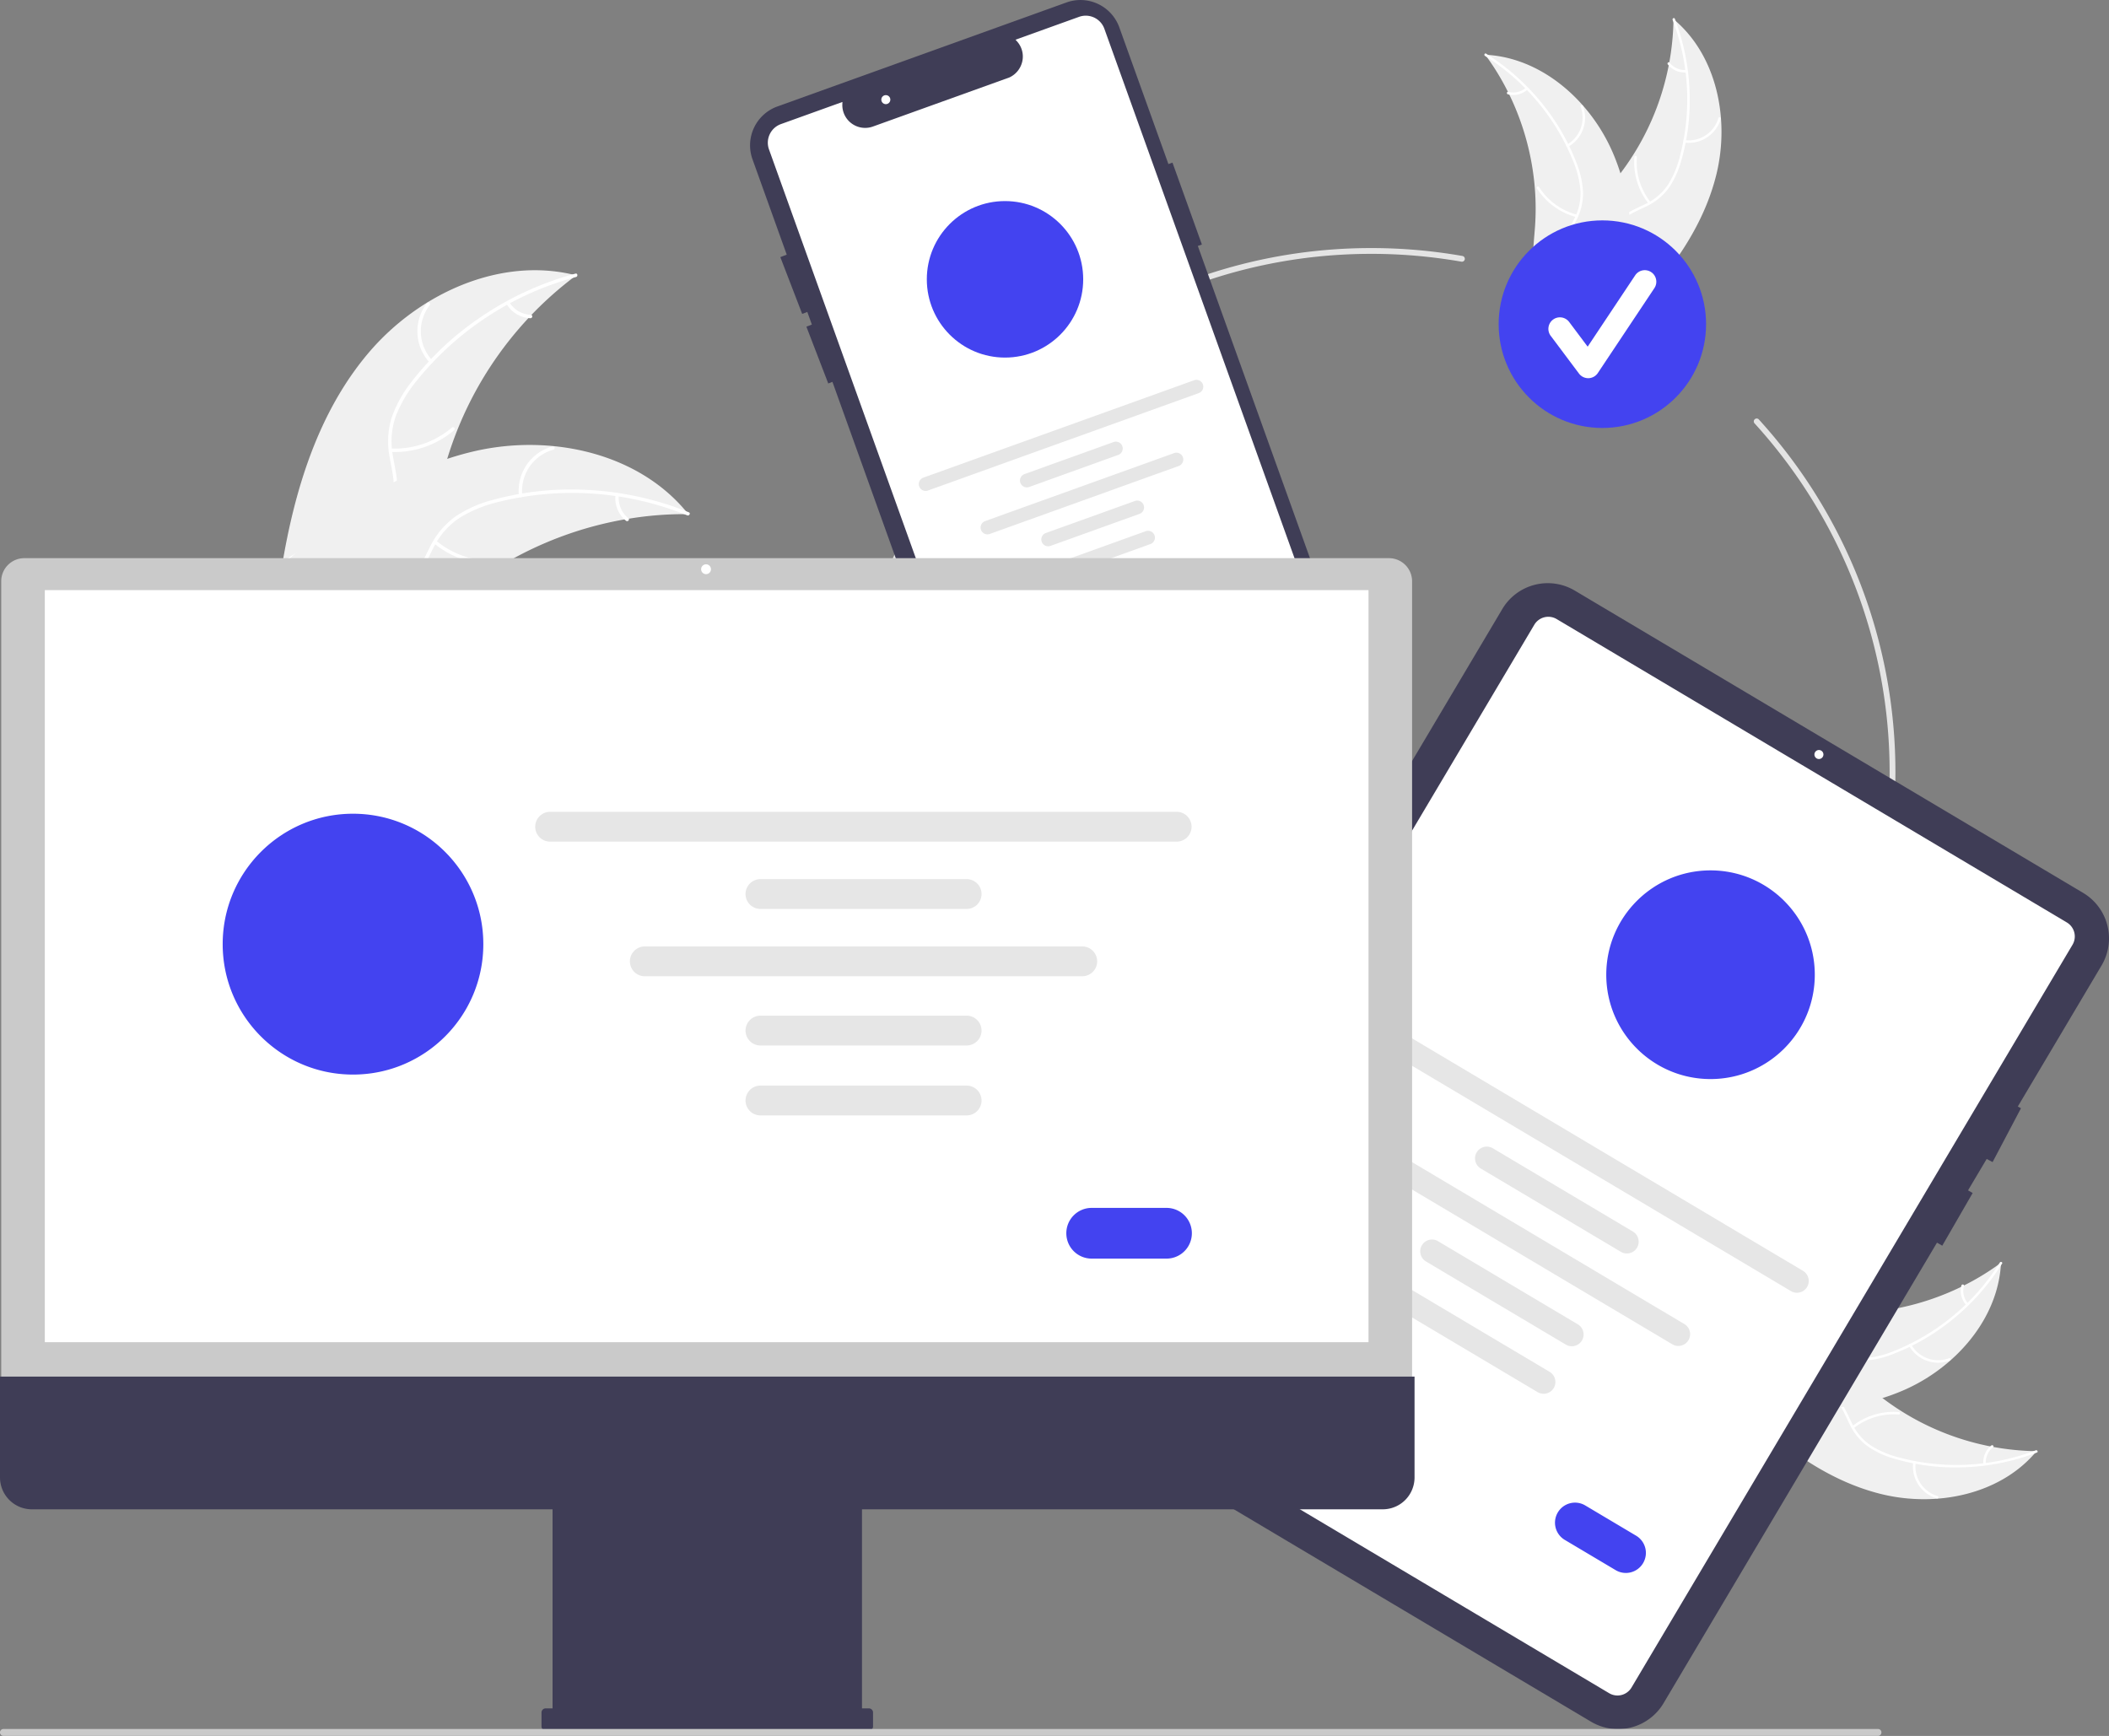
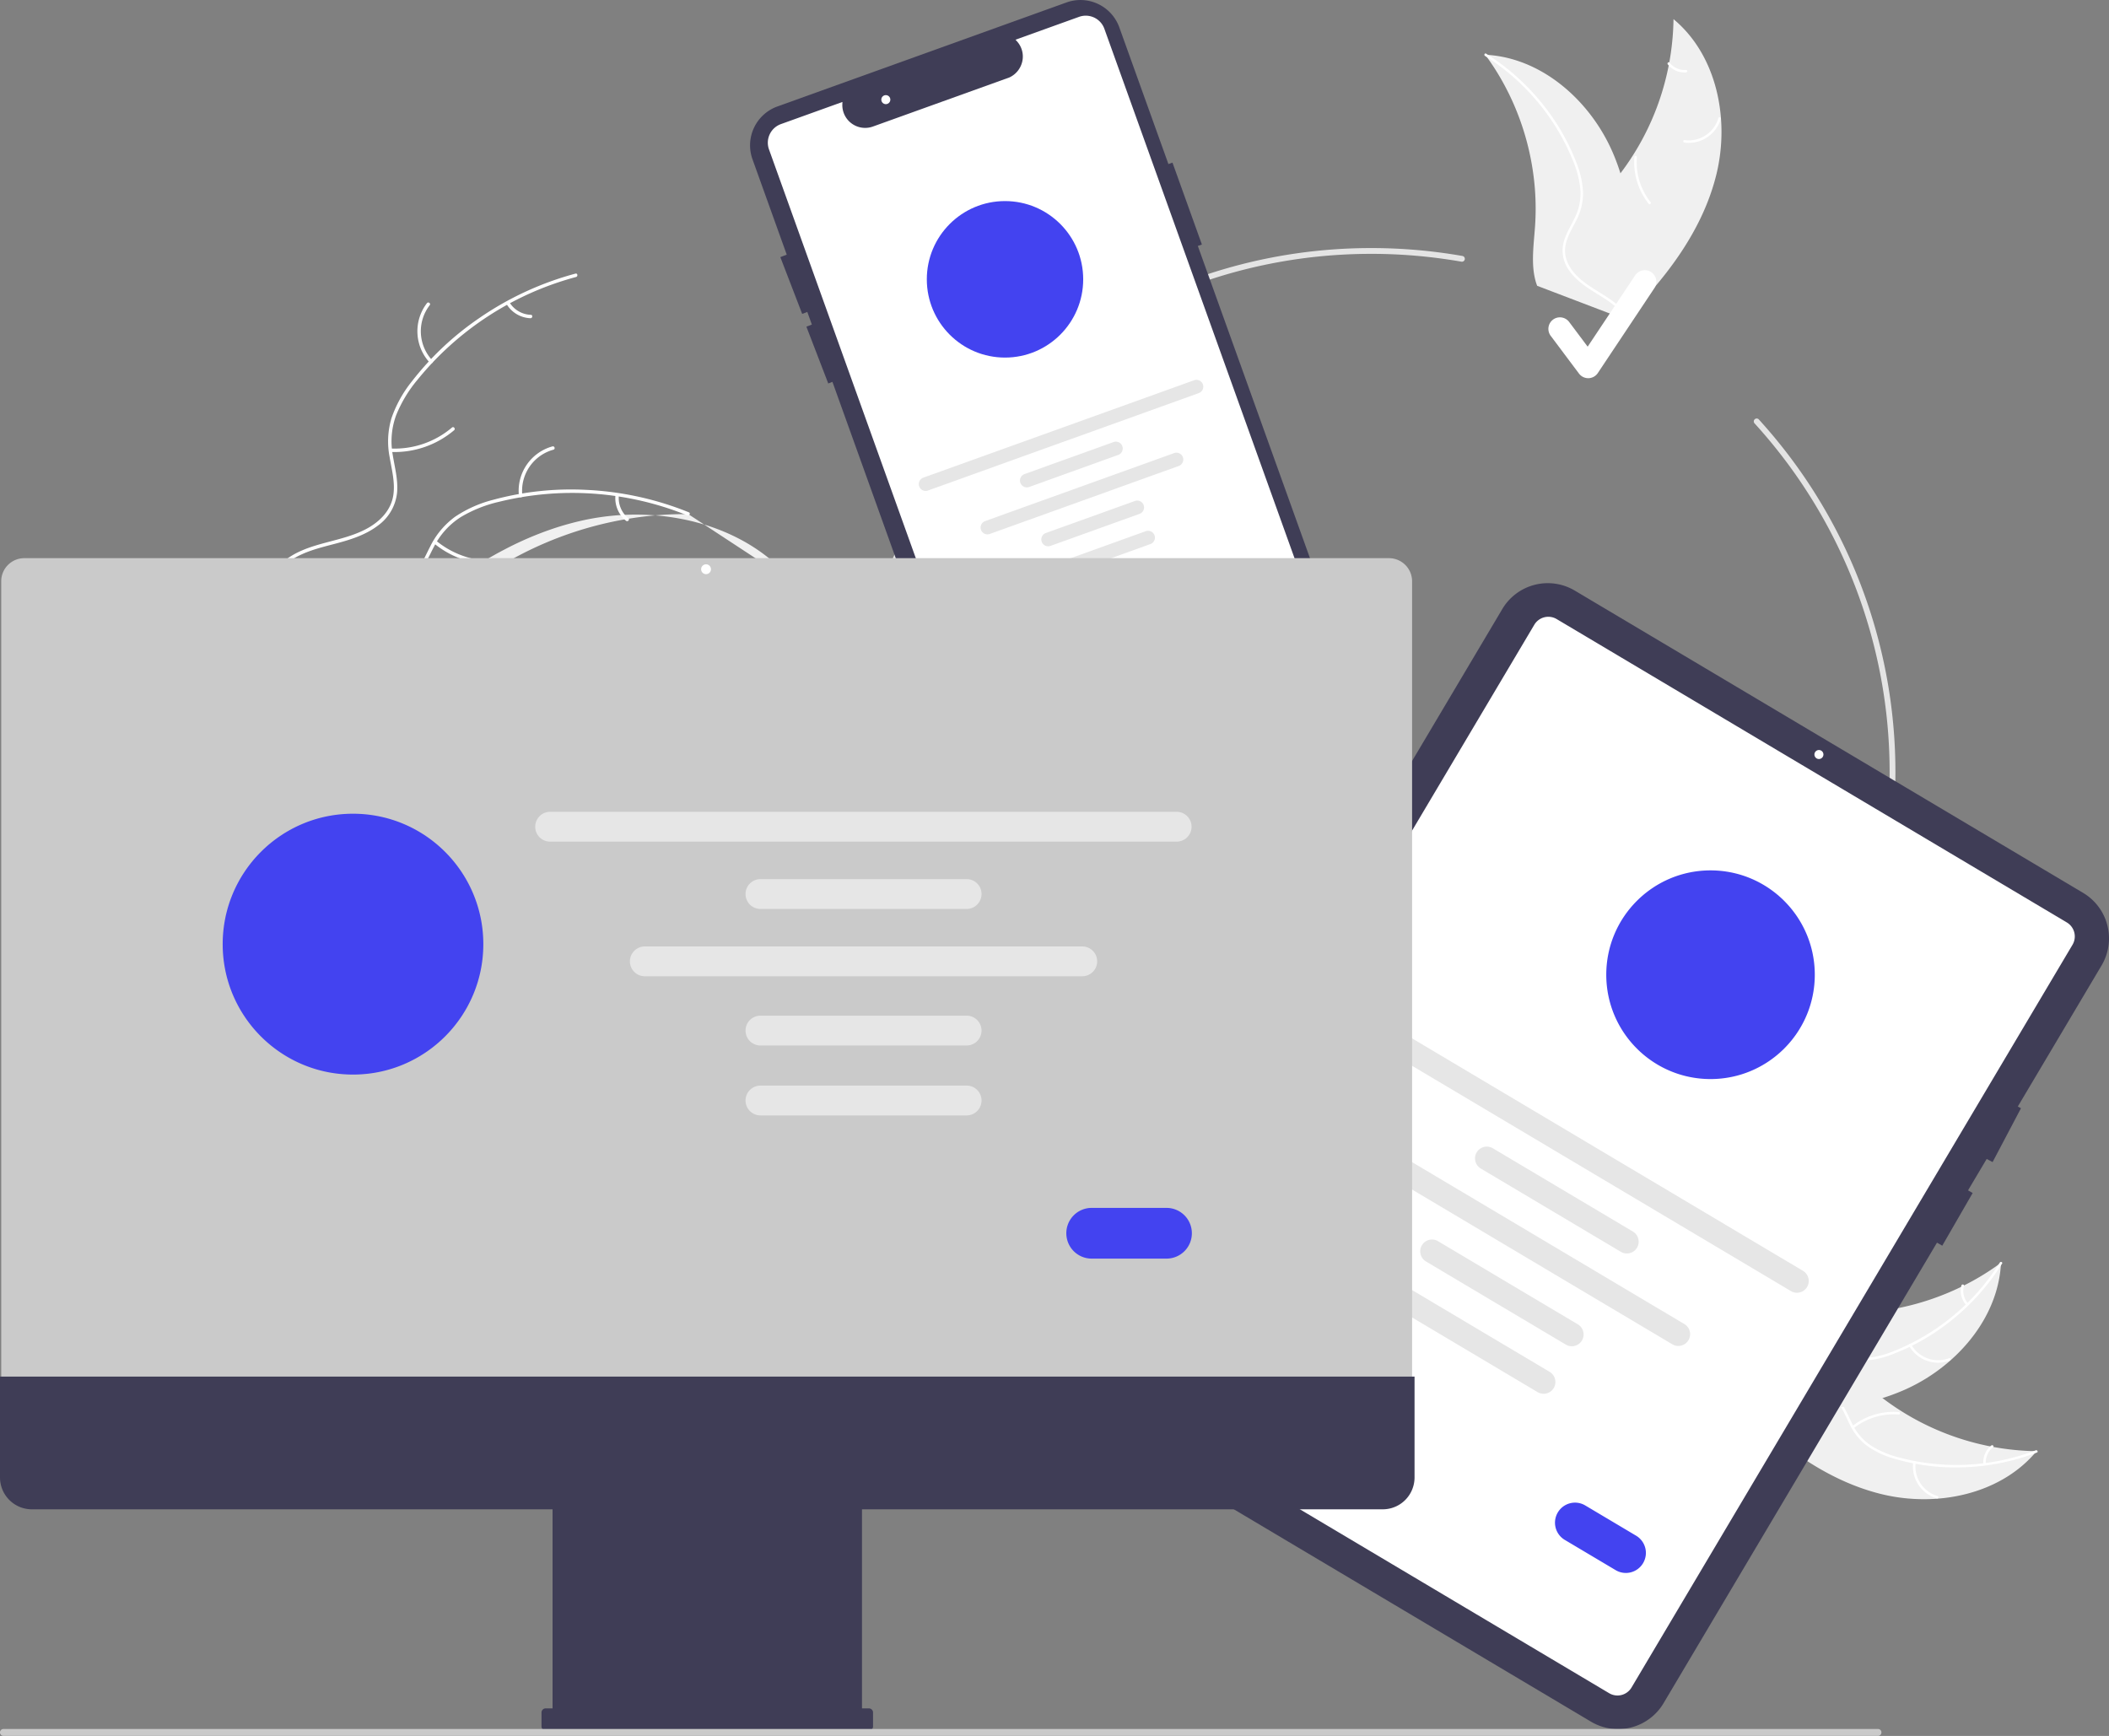
<svg xmlns="http://www.w3.org/2000/svg" fill="none" viewBox="0 0 328 270">
  <rect x="0" y="0" width="328" height="270" fill="#808080" stroke="none" />
  <g clip-path="url(#a)">
    <path fill="#F0F0F0" d="M266.937 27.135c2.096-8.555.103-18.532-6.667-24.16a40.6 40.6 0 0 1-9.918 26.036c-2.429 2.782-5.42 5.623-5.538 9.315-.073 2.297 1.047 4.504 2.591 6.206 1.545 1.701 3.492 2.975 5.417 4.229l.283.499c6.196-6.256 11.737-13.57 13.832-22.125" />
-     <path fill="#fff" d="M260.133 3.1a34.7 34.7 0 0 1 1.104 21.315 15 15 0 0 1-1.823 4.31 8.57 8.57 0 0 1-3.404 2.954c-1.272.644-2.648 1.155-3.742 2.097a5.26 5.26 0 0 0-1.763 3.91c-.053 1.843.559 3.594 1.217 5.286.73 1.879 1.518 3.818 1.349 5.875-.02.25.367.266.388.017.293-3.578-2.135-6.6-2.52-10.07-.18-1.62.127-3.304 1.324-4.485 1.046-1.032 2.464-1.56 3.758-2.201a9.13 9.13 0 0 0 3.435-2.765 13.8 13.8 0 0 0 1.982-4.224 33.7 33.7 0 0 0 1.345-10.432 35.4 35.4 0 0 0-2.306-11.767c-.089-.233-.432-.05-.344.18" />
    <path fill="#fff" d="M261.975 22.182a5.2 5.2 0 0 0 5.639-3.683c.07-.24-.299-.36-.369-.12a4.816 4.816 0 0 1-5.252 3.415c-.248-.032-.264.356-.018.388m-5.277 9.256a10.03 10.03 0 0 1-2.126-6.994c.019-.25-.368-.267-.388-.018a10.44 10.44 0 0 0 2.228 7.274c.155.195.441-.067.286-.262m5.526-20.561a2.94 2.94 0 0 1-2.556-1.127c-.153-.197-.439.066-.287.262a3.3 3.3 0 0 0 2.825 1.253.2.2 0 0 0 .203-.185.196.196 0 0 0-.185-.203" />
    <path fill="#F0F0F0" d="M230.989 8.514q.138.189.275.382a38.7 38.7 0 0 1 3.253 5.386q.113.217.219.437a40.9 40.9 0 0 1 3.966 14.526 40 40 0 0 1 .028 6.035c-.198 2.775-.634 5.768.074 8.37q.107.408.263.802l13.407 5.114.108-.007.526.228.043-.313q.01-.09.023-.18.006-.061.016-.117l.004-.037c.007-.036.009-.07.015-.103q.111-.9.21-1.803.002-.003-.001-.007c.547-4.587.548-9.221.003-13.808-.018-.136-.035-.276-.059-.415a38 38 0 0 0-1.341-6.038 33 33 0 0 0-1.175-3.18 27.9 27.9 0 0 0-4.65-7.363c-3.842-4.376-9.038-7.474-14.769-7.882q-.217-.016-.438-.027" />
    <path fill="#fff" d="M230.955 8.696a34.7 34.7 0 0 1 13.702 16.353 15 15 0 0 1 1.137 4.54 8.57 8.57 0 0 1-.94 4.41c-.629 1.28-1.42 2.518-1.726 3.929a5.25 5.25 0 0 0 .944 4.185c1.066 1.502 2.608 2.532 4.151 3.487 1.713 1.06 3.509 2.133 4.612 3.877.133.212.453-.008.32-.22-1.918-3.033-5.675-3.983-8.071-6.522-1.117-1.185-1.885-2.714-1.64-4.378.214-1.455 1.029-2.731 1.676-4.023a9.14 9.14 0 0 0 1.08-4.277 13.8 13.8 0 0 0-.958-4.567c-1.245-3.3-3-6.385-5.202-9.14a35.3 35.3 0 0 0-8.92-8.005c-.211-.133-.375.22-.165.35z" />
-     <path fill="#fff" d="M243.904 22.822a5.21 5.21 0 0 0 2.287-6.339c-.088-.234-.455-.108-.367.126a4.82 4.82 0 0 1-2.139 5.892c-.217.123.003.443.219.32zm1.354 10.569a10.03 10.03 0 0 1-5.905-4.303c-.134-.21-.454.01-.32.22a10.43 10.43 0 0 0 6.154 4.465c.242.063.312-.32.071-.382m-7.956-19.746a2.94 2.94 0 0 1-2.719.641c-.241-.066-.311.316-.071.382a3.3 3.3 0 0 0 3.009-.702.2.2 0 0 0 .078-.125c.01-.05 0-.102-.028-.145a.195.195 0 0 0-.269-.05z" />
    <path fill="#E4E4E4" d="M213.261 201.763c-44.95 0-81.521-36.601-81.521-81.591s36.571-81.59 81.521-81.59c4.753-.002 9.496.41 14.177 1.229a.45.45 0 0 1 .021.884.5.5 0 0 1-.176.004 81.4 81.4 0 0 0-14.022-1.216c-44.454 0-80.62 36.197-80.62 80.689 0 44.493 36.166 80.69 80.62 80.69s80.621-36.197 80.621-80.69a80.53 80.53 0 0 0-21.031-54.35.452.452 0 0 1 .665-.608 81.43 81.43 0 0 1 21.267 54.958c0 44.99-36.571 81.591-81.522 81.591" />
-     <path fill="#4343F0" d="M249.206 66.564c8.908 0 16.129-7.228 16.129-16.143s-7.221-16.143-16.129-16.143-16.129 7.227-16.129 16.143c0 8.915 7.221 16.143 16.129 16.143" />
    <path fill="#fff" d="M247.006 58.822a1.8 1.8 0 0 1-1.435-.719l-4.401-5.872a1.8 1.8 0 0 1-.34-1.331 1.79 1.79 0 0 1 2.029-1.524 1.8 1.8 0 0 1 1.182.7l2.879 3.842 7.394-11.1a1.79 1.79 0 0 1 2.484-.493 1.794 1.794 0 0 1 .501 2.485l-8.8 13.212a1.8 1.8 0 0 1-1.443.8z" />
    <path fill="#3F3D56" d="m211.165 107.51-24.873-69.254.631-.227-4.574-12.737-.631.227-7.637-21.263A6.43 6.43 0 0 0 168.345.01a6.4 6.4 0 0 0-2.478.371L120.903 16.56a6.425 6.425 0 0 0-3.87 8.22l5.324 14.826-.996.385 3.399 8.834.798-.308.705 1.965-.849.327 3.399 8.834.651-.25 24.652 68.642a6.41 6.41 0 0 0 8.215 3.874l44.963-16.177a6.43 6.43 0 0 0 3.871-8.221z" />
    <path fill="#fff" d="M159.966 129.625a3.09 3.09 0 0 1-2.894-2.04L119.597 23.241a3.08 3.08 0 0 1 1.855-3.939l9.567-3.442-.015.335a3.55 3.55 0 0 0 4.743 3.49l21.232-7.638A3.6 3.6 0 0 0 159 9.507a3.52 3.52 0 0 0-.838-3.082l-.224-.25 9.882-3.555a3.077 3.077 0 0 1 3.936 1.857l35.754 99.552a8.184 8.184 0 0 1-4.921 10.453l-41.581 14.96a3.1 3.1 0 0 1-1.042.183" />
    <path fill="#4343F0" d="M156.302 55.616c6.716 0 12.161-5.45 12.161-12.171 0-6.722-5.445-12.171-12.161-12.171s-12.16 5.45-12.16 12.171c0 6.722 5.444 12.171 12.16 12.171" />
    <path fill="#E6E6E6" d="m186.436 61.144-42.113 15.15a1.06 1.06 0 0 1-1.363-.64 1.066 1.066 0 0 1 .644-1.363l42.112-15.15a1.063 1.063 0 0 1 1.321 1.455c-.12.255-.336.452-.601.548M173.93 70.75l-13.852 4.984a1.065 1.065 0 1 1-.72-2.004l13.852-4.983a1.065 1.065 0 0 1 .72 2.004zm3.295 9.174-13.852 4.983a1.07 1.07 0 0 1-1.147-.285 1.06 1.06 0 0 1-.175-1.17 1.06 1.06 0 0 1 .602-.548l13.852-4.984a1.06 1.06 0 0 1 1.361.642 1.064 1.064 0 0 1-.641 1.362m1.687 4.699-13.852 4.984a1.062 1.062 0 0 1-1.425-1.052 1.07 1.07 0 0 1 .705-.952l13.852-4.983a1.07 1.07 0 0 1 1.149.284 1.06 1.06 0 0 1 .175 1.172 1.07 1.07 0 0 1-.604.548zm4.41-12.145-29.389 10.573a1.07 1.07 0 0 1-1.149-.284 1.06 1.06 0 0 1-.276-.768 1.07 1.07 0 0 1 .705-.951l29.389-10.574a1.066 1.066 0 0 1 1.364.641 1.067 1.067 0 0 1-.644 1.363" />
    <path fill="#4343F0" d="m177.403 96.03-5.029 1.809a1.81 1.81 0 0 1-1.224-3.408l5.029-1.81a1.81 1.81 0 0 1 1.224 3.408z" />
    <path fill="#fff" d="M137.768 16.198a.7.7 0 1 0-.001-1.4.7.7 0 0 0 .001 1.4" />
-     <path fill="#F0F0F0" d="M57.327 54.871c7.84-9.236 20.56-15.056 32.286-12.039A55.84 55.84 0 0 0 68.609 74.89c-1.14 4.953-1.892 10.58-5.91 13.688-2.5 1.934-5.861 2.463-9.001 2.112-3.14-.35-6.13-1.498-9.078-2.634l-.784.087c1.972-11.957 5.652-24.035 13.491-33.271z" />
    <path fill="#fff" d="M89.584 43.084a47.68 47.68 0 0 0-24.63 15.953 20.6 20.6 0 0 0-3.331 5.509 11.8 11.8 0 0 0-.547 6.18c.309 1.938.849 3.885.68 5.865a7.22 7.22 0 0 1-2.933 5.12c-2.01 1.544-4.453 2.274-6.868 2.904-2.681.7-5.477 1.384-7.632 3.23-.26.224-.592-.194-.332-.418 3.75-3.212 9.073-2.94 13.25-5.308 1.948-1.105 3.576-2.805 3.927-5.092.306-2-.249-4.008-.578-5.968a12.6 12.6 0 0 1 .31-6.062 19 19 0 0 1 3.107-5.617 46.3 46.3 0 0 1 10.535-9.911 48.5 48.5 0 0 1 14.966-6.914c.33-.088.404.441.076.53z" />
    <path fill="#fff" d="M66.845 56.413a7.164 7.164 0 0 1-.444-9.26c.21-.272.642.043.432.314a6.634 6.634 0 0 0 .43 8.614c.236.25-.184.58-.418.332m-6.055 13.35c3.466.147 6.86-1.02 9.505-3.266.261-.223.593.196.332.418a14.34 14.34 0 0 1-9.897 3.379c-.344-.016-.281-.546.06-.53zm18.447-22.741a4.05 4.05 0 0 0 3.316 1.943c.344.011.28.542-.061.53a4.54 4.54 0 0 1-3.673-2.141.277.277 0 0 1 .043-.375.27.27 0 0 1 .375.043" />
-     <path fill="#F0F0F0" d="M107.051 79.967q-.322-.002-.647 0a53 53 0 0 0-8.622.713q-.332.05-.664.109a56.2 56.2 0 0 0-19.376 7.286 54.6 54.6 0 0 0-6.745 4.834c-2.93 2.459-5.913 5.358-9.383 6.666a10 10 0 0 1-1.104.353L44.003 89.092q-.039-.063-.078-.127l-.679-.402c.103-.1.212-.2.315-.3q.092-.086.182-.172.063-.056.117-.112l.038-.034c.035-.036.071-.066.104-.1a175 175 0 0 1 1.838-1.687c.003-.004.003-.004.009-.005 4.719-4.25 9.834-8.144 15.377-11.136.166-.09.335-.184.51-.269a52 52 0 0 1 7.806-3.372 46 46 0 0 1 4.489-1.252 38.3 38.3 0 0 1 11.951-.748c7.971.758 15.611 4.059 20.686 10.124q.193.23.383.467" />
+     <path fill="#F0F0F0" d="M107.051 79.967q-.322-.002-.647 0a53 53 0 0 0-8.622.713q-.332.05-.664.109a56.2 56.2 0 0 0-19.376 7.286 54.6 54.6 0 0 0-6.745 4.834c-2.93 2.459-5.913 5.358-9.383 6.666a10 10 0 0 1-1.104.353q-.039-.063-.078-.127l-.679-.402c.103-.1.212-.2.315-.3q.092-.086.182-.172.063-.056.117-.112l.038-.034c.035-.036.071-.066.104-.1a175 175 0 0 1 1.838-1.687c.003-.004.003-.004.009-.005 4.719-4.25 9.834-8.144 15.377-11.136.166-.09.335-.184.51-.269a52 52 0 0 1 7.806-3.372 46 46 0 0 1 4.489-1.252 38.3 38.3 0 0 1 11.951-.748c7.971.758 15.611 4.059 20.686 10.124q.193.23.383.467" />
    <path fill="#fff" d="M106.876 80.152a47.65 47.65 0 0 0-29.262-2.105 20.5 20.5 0 0 0-5.974 2.392 11.8 11.8 0 0 0-4.153 4.604c-.92 1.734-1.66 3.614-2.986 5.094a7.21 7.21 0 0 1-5.422 2.32c-2.533.022-4.923-.868-7.23-1.82-2.562-1.057-5.206-2.195-8.037-2.02-.343.022-.356-.512-.014-.533 4.926-.306 9.013 3.12 13.772 3.745 2.221.292 4.543-.084 6.199-1.699 1.448-1.412 2.213-3.35 3.129-5.113a12.6 12.6 0 0 1 3.894-4.654 19 19 0 0 1 5.86-2.613c4.68-1.272 9.53-1.8 14.373-1.565a48.5 48.5 0 0 1 16.109 3.499c.317.128.057.596-.258.468" />
    <path fill="#fff" d="M80.703 77.092a7.164 7.164 0 0 1 5.217-7.662c.331-.09.487.422.155.512a6.634 6.634 0 0 0-4.838 7.137c.038.341-.496.353-.534.013m-12.865 7.011a13.78 13.78 0 0 0 9.553 3.119c.343-.02.357.514.014.534a14.34 14.34 0 0 1-9.935-3.266c-.265-.22.105-.605.368-.387m28.408-7.042a4.06 4.06 0 0 0 1.479 3.55c.267.216-.102.602-.368.387a4.54 4.54 0 0 1-1.644-3.923.276.276 0 0 1 .26-.274.27.27 0 0 1 .273.26" />
    <path fill="#F0F0F0" d="M292.599 232.384c8.548 2.097 18.516.103 24.139-6.674a40.53 40.53 0 0 1-26.014-9.926c-2.779-2.431-5.617-5.425-9.306-5.543-2.296-.073-4.501 1.048-6.201 2.594s-2.972 3.495-4.225 5.422l-.499.282c6.25 6.202 13.558 11.747 22.106 13.845" />
    <path fill="#fff" d="M316.613 225.574a34.63 34.63 0 0 1-21.296 1.104 14.9 14.9 0 0 1-4.306-1.824 8.56 8.56 0 0 1-2.952-3.407c-.644-1.273-1.154-2.65-2.096-3.745a5.24 5.24 0 0 0-3.907-1.765c-1.841-.053-3.59.56-5.281 1.218-1.877.731-3.815 1.519-5.869 1.351-.249-.021-.267.367-.018.387 3.575.294 6.595-2.136 10.063-2.521 1.618-.18 3.3.127 4.48 1.324 1.031 1.047 1.559 2.467 2.2 3.762a9.1 9.1 0 0 0 2.762 3.438 13.8 13.8 0 0 0 4.22 1.984c3.382.993 6.9 1.447 10.423 1.346a35.3 35.3 0 0 0 11.757-2.309c.233-.088.051-.432-.18-.343" />
    <path fill="#fff" d="M297.547 227.417a5.2 5.2 0 0 0 3.68 5.644c.24.07.36-.299.12-.369a4.82 4.82 0 0 1-3.412-5.257c.032-.248-.356-.264-.388-.018m-9.248-5.281a10.01 10.01 0 0 1 6.988-2.128c.249.019.267-.369.018-.388a10.42 10.42 0 0 0-7.267 2.229c-.196.156.067.441.261.287m20.544 5.53a2.95 2.95 0 0 1 1.126-2.559c.197-.153-.065-.438-.262-.286a3.3 3.3 0 0 0-1.252 2.827.2.2 0 0 0 .185.203.2.2 0 0 0 .14-.051.2.2 0 0 0 .063-.134" />
    <path fill="#F0F0F0" d="m311.204 196.405-.382.275a39 39 0 0 1-5.381 3.256 18 18 0 0 1-.437.219 40.8 40.8 0 0 1-14.513 3.969 39.5 39.5 0 0 1-6.03.028c-2.773-.198-5.763-.635-8.363.074q-.409.107-.801.263l-5.111 13.419q.005.055.008.108l-.228.527q.156.02.313.042.09.012.18.023.062.007.117.017l.037.003q.054.009.103.015.898.111 1.801.21.003.003.007 0c4.583.547 9.214.548 13.796.003.137-.018.276-.035.415-.059a38 38 0 0 0 6.033-1.342 34 34 0 0 0 3.177-1.176 27.8 27.8 0 0 0 7.357-4.655c4.372-3.844 7.467-9.045 7.875-14.781q.015-.218.027-.438" />
    <path fill="#fff" d="M311.022 196.37a34.67 34.67 0 0 1-16.339 13.714c-1.443.616-2.974 1-4.536 1.138a8.55 8.55 0 0 1-4.406-.941c-1.28-.629-2.516-1.421-3.926-1.727a5.23 5.23 0 0 0-4.182.945c-1.501 1.067-2.53 2.61-3.484 4.154-1.059 1.715-2.131 3.512-3.874 4.616-.211.133.009.453.219.32 3.032-1.92 3.981-5.68 6.518-8.077 1.184-1.119 2.712-1.887 4.374-1.642 1.453.214 2.729 1.029 4.019 1.677a9.1 9.1 0 0 0 4.274 1.081 13.8 13.8 0 0 0 4.563-.959 33.6 33.6 0 0 0 9.132-5.206 35.3 35.3 0 0 0 7.998-8.928c.133-.211-.219-.375-.35-.165" />
    <path fill="#fff" d="M296.908 209.33a5.2 5.2 0 0 0 6.334 2.289c.233-.088.107-.456-.127-.367a4.81 4.81 0 0 1-5.887-2.141c-.123-.218-.442.003-.32.219m-10.561 1.355a10.04 10.04 0 0 1 4.299-5.91c.211-.134-.008-.454-.219-.32a10.44 10.44 0 0 0-4.461 6.159c-.063.242.319.312.381.071m19.729-7.963a2.96 2.96 0 0 1-.64-2.721c.066-.241-.316-.311-.381-.071a3.3 3.3 0 0 0 .701 3.012.2.2 0 0 0 .27.05.2.2 0 0 0 .08-.125.2.2 0 0 0-.03-.145" />
    <path fill="#3F3D56" d="m326.849 150.156-13.035 21.953.496.261-4.414 8.375-.919-.486-2.9 4.882.72.414-4.729 8.195-.82-.473-42.53 71.638a8.23 8.23 0 0 1-11.269 2.872l-79.067-47.021a8.24 8.24 0 0 1-2.869-11.279l68.131-114.76a8.224 8.224 0 0 1 11.269-2.871l79.067 47.021a8.24 8.24 0 0 1 2.869 11.279" />
    <path fill="#fff" d="m250.267 263.356-79.346-47.186a2.54 2.54 0 0 1-.884-3.476L238.62 97.171a2.54 2.54 0 0 1 3.474-.886l79.345 47.187a2.537 2.537 0 0 1 .884 3.476L253.74 262.471a2.54 2.54 0 0 1-3.473.885m32.593-145.303a.7.7 0 1 0 0-1.399.7.7 0 0 0 0 1.399" />
    <path fill="#E6E6E6" d="m278.531 200.807-66.234-39.389a1.834 1.834 0 0 1 1.197-3.393c.238.036.468.118.674.242l66.234 39.388a1.85 1.85 0 0 1 .844 1.124 1.84 1.84 0 0 1-.679 1.925 1.84 1.84 0 0 1-1.362.344 1.8 1.8 0 0 1-.674-.241m-26.446-6.104-21.786-12.956a1.83 1.83 0 0 1-.878-1.838 1.84 1.84 0 0 1 .716-1.206 1.83 1.83 0 0 1 2.033-.107l21.786 12.956a1.84 1.84 0 0 1 .877 1.838 1.85 1.85 0 0 1-.716 1.206 1.85 1.85 0 0 1-1.359.346 1.8 1.8 0 0 1-.673-.239m-8.567 14.428-21.786-12.956a1.833 1.833 0 0 1 1.871-3.151l21.786 12.956a1.83 1.83 0 0 1 .878 1.837 1.84 1.84 0 0 1-.716 1.206 1.83 1.83 0 0 1-2.033.108m-4.386 7.391-21.786-12.956a1.83 1.83 0 0 1-.643-2.515 1.83 1.83 0 0 1 2.514-.637l21.786 12.956a1.836 1.836 0 0 1-.481 3.357 1.84 1.84 0 0 1-1.39-.205m20.948-7.44-46.223-27.488a1.832 1.832 0 0 1 1.871-3.152l46.223 27.489a1.83 1.83 0 0 1 .645 2.515 1.82 1.82 0 0 1-1.126.841 1.82 1.82 0 0 1-1.39-.205" />
    <path fill="#4343F0" d="m251.271 244.212-7.911-4.704a3.116 3.116 0 0 1-1.083-4.27 3.11 3.11 0 0 1 4.265-1.089l7.91 4.704a3.118 3.118 0 0 1-.822 5.7 3.1 3.1 0 0 1-2.359-.341m14.758-76.38c8.954 0 16.214-7.266 16.214-16.228s-7.26-16.229-16.214-16.229c-8.955 0-16.215 7.266-16.215 16.229s7.26 16.228 16.215 16.228" />
    <path fill="#CACACA" d="M.191 217.549h219.423V90.407a3.6 3.6 0 0 0-3.59-3.593H3.781a3.59 3.59 0 0 0-3.59 3.594z" />
-     <path fill="#fff" d="M212.835 91.784H6.971v116.973h205.864z" />
    <path fill="#3F3D56" d="M0 214.108v15.69a4.96 4.96 0 0 0 3.055 4.576c.6.249 1.244.377 1.894.377h80.987v30.963H84.86a.65.65 0 0 0-.594.397.7.7 0 0 0-.049.247v2.153a.64.64 0 0 0 .397.595.7.7 0 0 0 .246.049h50.276a.65.65 0 0 0 .455-.189.65.65 0 0 0 .188-.455v-2.153a.65.65 0 0 0-.188-.455.64.64 0 0 0-.455-.189h-1.076v-30.963h80.987a4.94 4.94 0 0 0 4.572-3.058 5 5 0 0 0 .377-1.895v-15.69z" />
    <path fill="#E6E6E6" d="M183.046 130.904h-97.49a2.316 2.316 0 0 1-2.317-2.32 2.32 2.32 0 0 1 2.317-2.319h97.49a2.32 2.32 0 0 1 0 4.639m-32.711 10.47h-32.067a2.32 2.32 0 0 1-2.318-2.32 2.32 2.32 0 0 1 2.318-2.319h32.067a2.314 2.314 0 0 1 2.317 2.319 2.32 2.32 0 0 1-2.317 2.32m0 21.236h-32.067a2.317 2.317 0 0 1-2.318-2.319 2.32 2.32 0 0 1 2.318-2.32h32.067c.614 0 1.204.245 1.638.68a2.32 2.32 0 0 1-1.638 3.959m-.001 10.877h-32.067a2.32 2.32 0 0 1-1.638-.679 2.3 2.3 0 0 1-.502-.753 2.3 2.3 0 0 1 0-1.775 2.31 2.31 0 0 1 2.14-1.431h32.067a2.32 2.32 0 0 1 1.639.679 2.31 2.31 0 0 1 .679 1.64c0 .304-.06.606-.177.887a2.3 2.3 0 0 1-1.254 1.256 2.3 2.3 0 0 1-.887.176m17.984-21.644h-68.035a2.316 2.316 0 0 1-2.317-2.319 2.32 2.32 0 0 1 2.317-2.319h68.035a2.317 2.317 0 0 1 2.318 2.319 2.32 2.32 0 0 1-2.318 2.319" />
    <path fill="#4343F0" d="M181.423 195.758h-11.644a3.94 3.94 0 0 1-3.94-3.944 3.94 3.94 0 0 1 3.94-3.944h11.644a3.94 3.94 0 0 1 3.94 3.944 3.94 3.94 0 0 1-3.94 3.944M54.9 167.134c11.194 0 20.268-9.082 20.268-20.285 0-11.204-9.074-20.286-20.268-20.286-11.193 0-20.267 9.082-20.267 20.286 0 11.203 9.074 20.285 20.267 20.285" />
    <path fill="#CACACA" d="M292.073 269.991H.536a.536.536 0 0 1 0-1.073h291.537a.53.53 0 0 1 .534.537.54.54 0 0 1-.534.536" />
    <path fill="#fff" d="M109.807 89.3a.764.764 0 1 0 0-1.53.764.764 0 0 0 0 1.53" />
  </g>
  <defs>
    <clipPath id="a">
      <path fill="#fff" d="M0 0h328v269.991H0z" />
    </clipPath>
  </defs>
</svg>